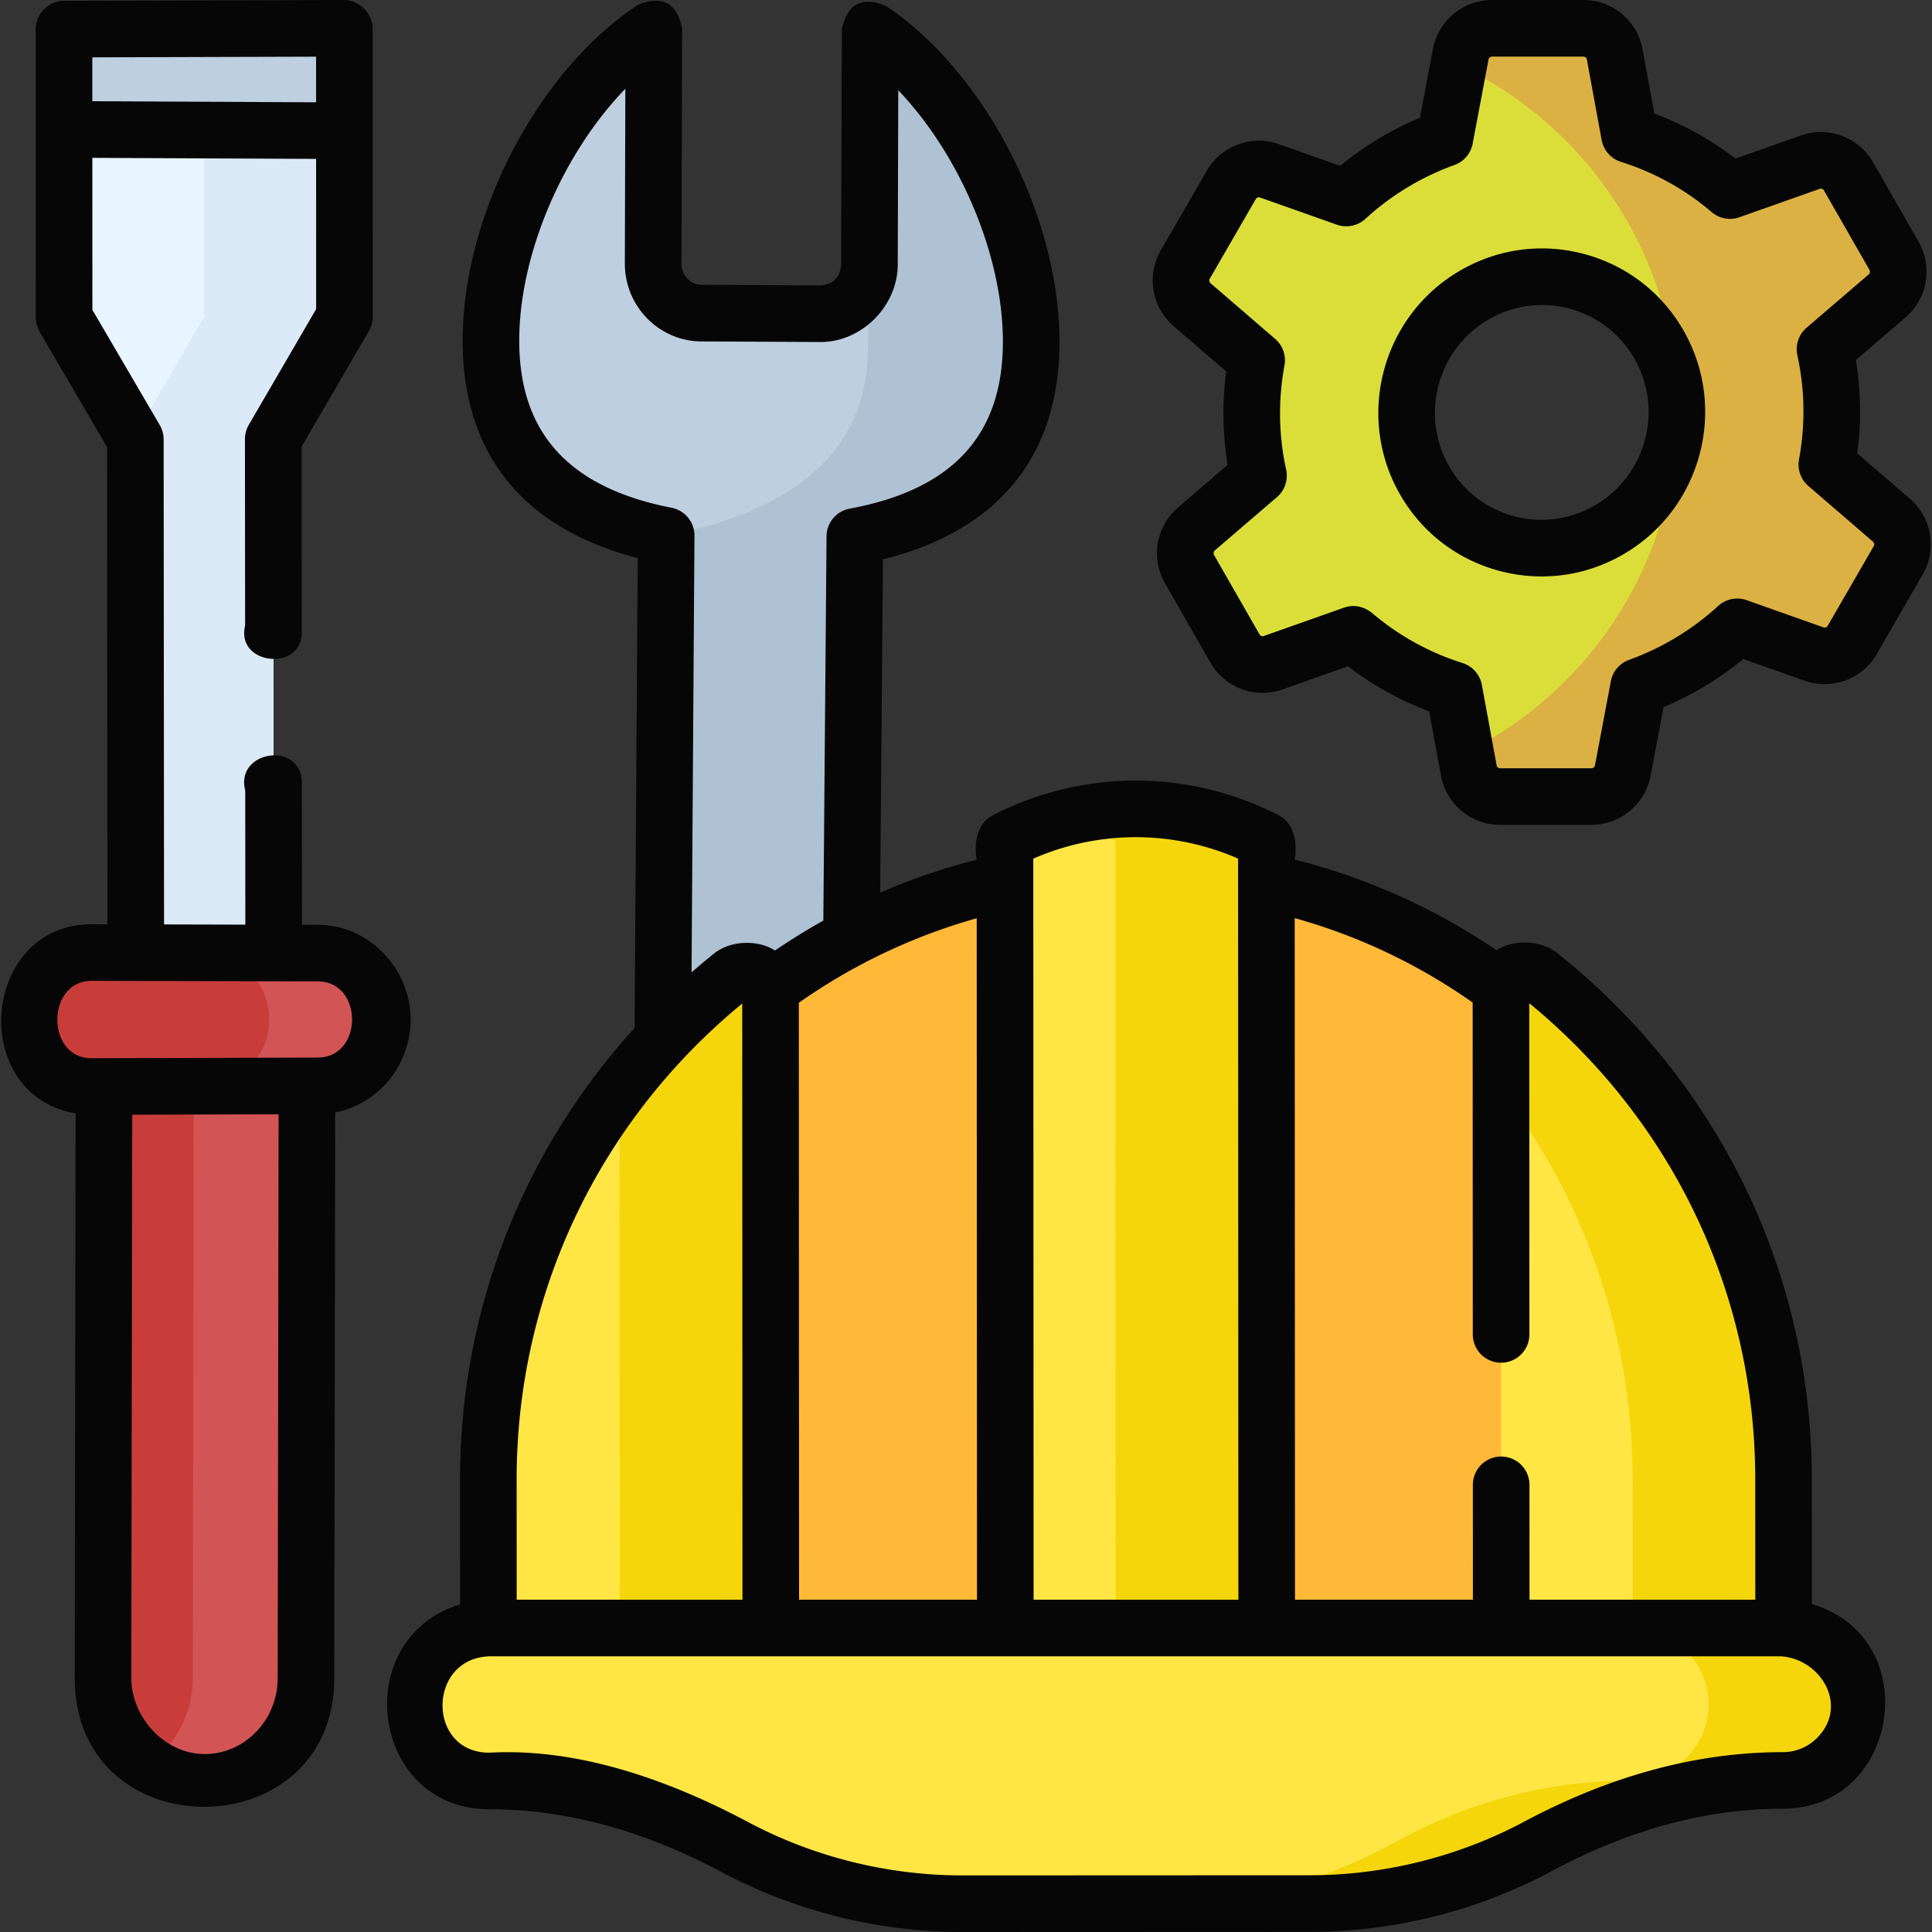
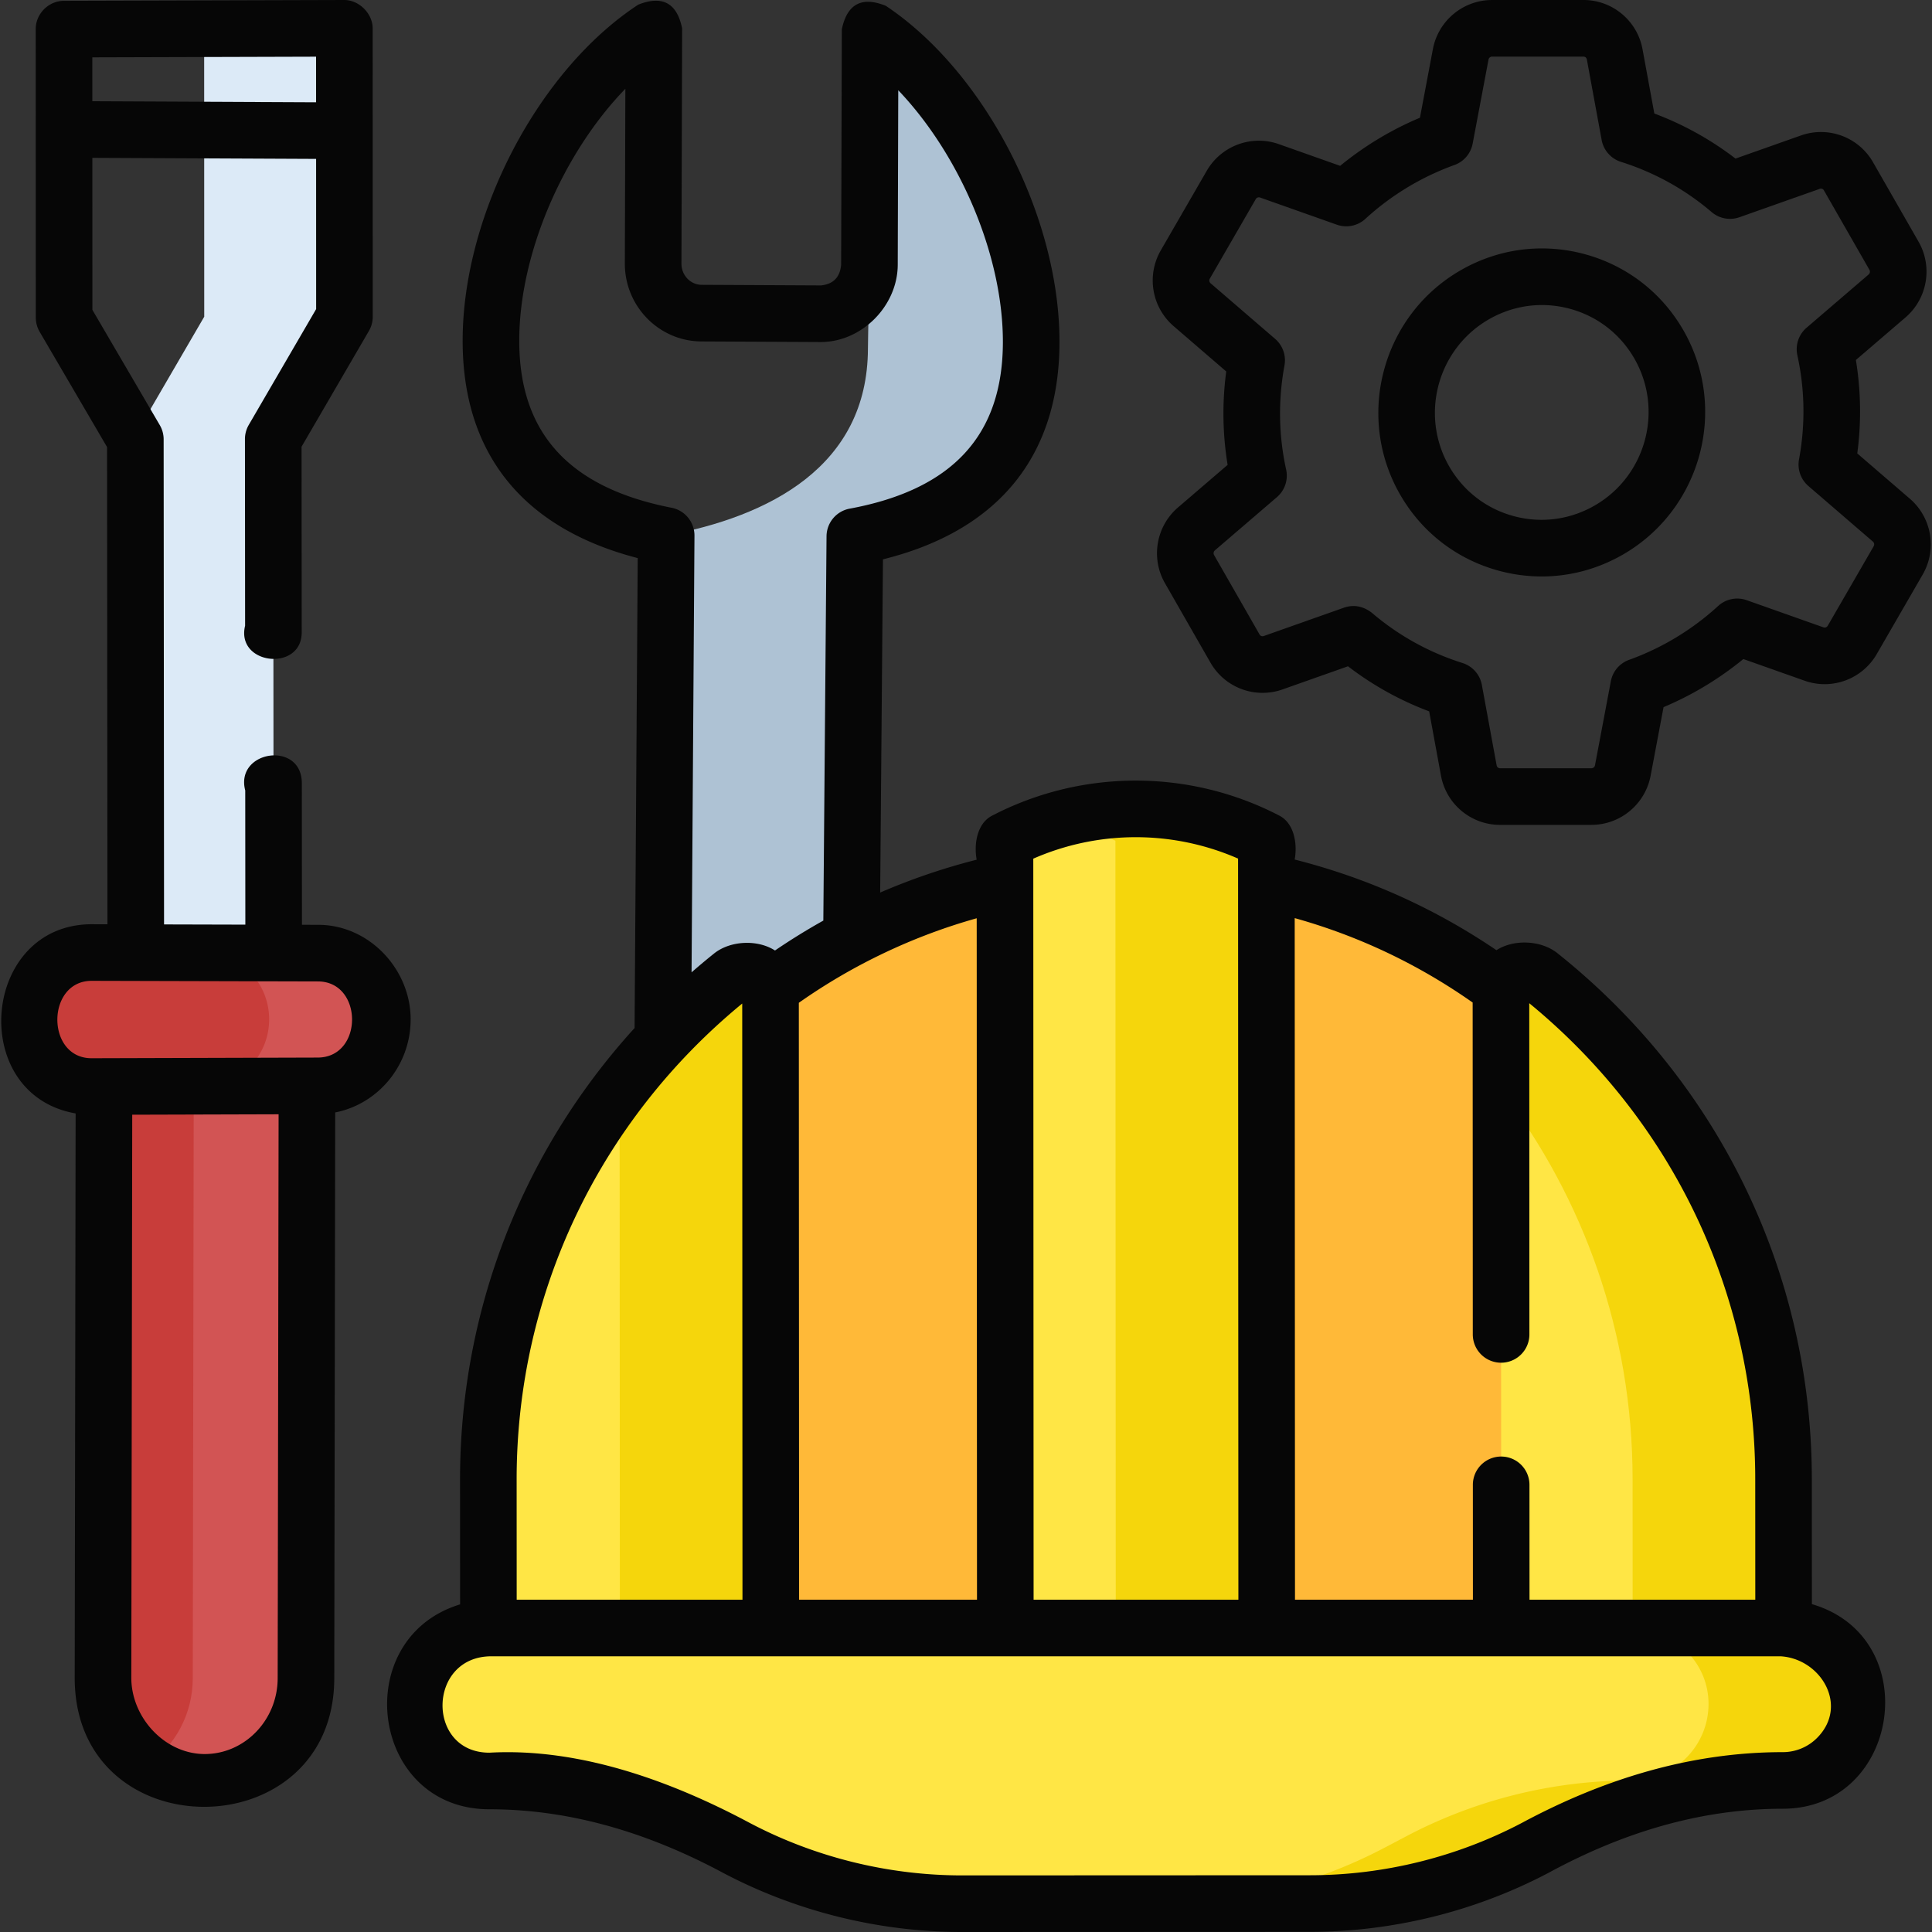
<svg xmlns="http://www.w3.org/2000/svg" version="1.1" width="512" height="512" x="0" y="0" viewBox="0 0 512 512" style="enable-background:new 0 0 512 512" xml:space="preserve" class="">
  <rect x="0" y="0" width="512" height="512" fill="#333333" stroke="none" />
  <g>
-     <path fill="#dbde39" d="m430.059 204.187 4.202-22.262a77.4 77.4 0 0 0 12.57-5.845 77.39 77.39 0 0 0 13.559-9.955l20.362 7.205c3.826 1.354 8.076-.223 10.115-3.752l12.169-21.063c2.039-3.529 1.287-8.008-1.79-10.659l-17.112-14.743a77.222 77.222 0 0 0-.49-30.569l16.439-14.106a8.494 8.494 0 0 0 1.843-10.659l-12.063-21.06a8.4 8.4 0 0 0-10.096-3.749l-21.295 7.528a76.463 76.463 0 0 0-26.641-14.757l-3.92-21.333a8.413 8.413 0 0 0-8.272-6.907l-24.232.003c-4.06.001-7.551 2.904-8.307 6.91l-4.202 22.262a77.4 77.4 0 0 0-12.57 5.845 77.39 77.39 0 0 0-13.559 9.955l-20.361-7.205c-3.826-1.354-8.077.223-10.115 3.752l-12.169 21.063c-2.039 3.529-1.287 8.008 1.79 10.659l17.112 14.743a77.222 77.222 0 0 0 .49 30.569l-16.439 14.106a8.494 8.494 0 0 0-1.843 10.659l12.063 21.06a8.4 8.4 0 0 0 10.096 3.749l21.295-7.528a76.471 76.471 0 0 0 26.641 14.757l3.92 21.333a8.413 8.413 0 0 0 8.272 6.907l24.232-.003c4.06-.001 7.551-2.905 8.306-6.91zm-52.543-76.909c-9.848-17.192-3.923-39.179 13.233-49.108s39.047-4.041 48.895 13.151 3.923 39.179-13.233 49.108-39.048 4.041-48.895-13.151z" opacity="1" data-original="#86db7b" class="" />
-     <path fill="#bed0e0" d="m225.656 447.005.885-304.834c27.22-5.044 46.643-20.068 46.734-51.374.087-29.883-17.465-66.192-42.683-83.011l-.181 62.336c-.021 7.225-5.789 13.053-12.883 13.017l-31.631-.158c-7.094-.035-12.828-5.921-12.807-13.146l.18-62.335c-25.315 16.566-43.077 52.698-43.164 82.581-.091 31.306 19.245 46.523 46.434 51.84l-.885 304.834c-.041 14.061 11.119 25.516 24.926 25.585 13.808.069 25.034-11.274 25.075-25.335z" opacity="1" data-original="#bed0e0" class="" />
    <path fill="#aec2d4" d="m230.592 7.787-.181 62.336c-.014 4.932-.39 18.726-.4 22.266-.091 31.306-26.249 44.488-53.469 49.532l-.885 304.834c-.005 1.53 1.017 4.867.759 6.322 2.727 11.018 12.502 19.205 24.167 19.263 13.807.069 25.033-11.274 25.073-25.335l.885-304.834c27.22-5.044 46.643-20.068 46.734-51.374.086-29.883-17.466-66.191-42.683-83.01z" opacity="1" data-original="#aec2d4" />
    <path fill="#c83d3a" d="m27.555 287.915-.257 156.684c-.021 15.339 12.096 27.785 27.008 27.741 14.794-.043 26.761-12.37 26.781-27.588l.257-156.994z" opacity="1" data-original="#365dca" class="" />
    <path fill="#d25454" d="m51.344 287.846-.257 156.906c-.013 9.535-4.716 17.933-11.864 22.888 4.309 2.982 9.5 4.717 15.083 4.7 14.794-.043 26.76-12.37 26.781-27.588l.257-156.994z" opacity="1" data-original="#284eb8" class="" />
-     <path fill="#e8f4ff" d="m91.262 7.5.02 76.435-18.867 32.43.112 156.194-36.544-.096-.113-156.018-18.884-32.294-.02-76.434z" opacity="1" data-original="#e8f4ff" />
    <path fill="#dceaf7" d="M91.282 83.935 91.262 7.5l-37.158.108.02 76.327-18.585 31.944.331.566.113 156.018 36.544.096-.112-156.194z" opacity="1" data-original="#dceaf7" class="" />
    <path fill="#c83d3a" d="m24.279 287.94 59.954-.175c9.442-.028 17.095-7.924 17.092-17.636v-.003c-.003-9.713-7.659-17.564-17.102-17.537l-59.953-.158c-9.442.028-17.097 8.256-17.094 17.969v.003c.003 9.714 7.66 17.565 17.103 17.537z" opacity="1" data-original="#66a8ff" class="" />
    <path fill="#d25454" d="m84.224 252.59-59.953-.158c-.447.001-.886.038-1.324.075l31.276.082c9.443-.028 17.099 7.824 17.102 17.537v.003c.003 9.713-7.65 17.609-17.092 17.636l-31.638.092a17.03 17.03 0 0 0 1.684.083l59.954-.175c9.442-.028 17.095-7.924 17.092-17.636v-.003c-.002-9.712-7.659-17.563-17.101-17.536z" opacity="1" data-original="#4d99ff" class="" />
-     <path fill="#bed0e0" d="m91.262 7.5-74.296.217-.057 26.581 74.358.347z" opacity="1" data-original="#bed0e0" class="" />
    <path fill="#ffb938" d="M463.63 431.437H138.475l-.016-39.344c-.038-89.452 72.72-161.998 162.509-162.036 89.789-.038 162.608 72.447 162.646 161.899z" opacity="1" data-original="#ffb938" class="" />
    <path fill="#ffe645" d="m335.689 431.437-.088-208.626a75.09 75.09 0 0 0-69.272.029l.088 208.597z" opacity="1" data-original="#ffe645" class="" />
    <path fill="#f5d60c" d="M335.601 222.81a75.091 75.091 0 0 0-54.609-5.738 74.996 74.996 0 0 1 14.609 5.738l.088 208.626h40z" opacity="1" data-original="#f5d60c" class="" />
    <path fill="#ffe645" d="m129.417 392.097.016 39.34h74.834l-.071-167.96c-.002-5.274-6.135-8.239-10.266-4.942-39.318 31.373-64.536 79.589-64.513 133.562z" opacity="1" data-original="#ffe645" class="" />
    <path fill="#f5d60c" d="M204.197 263.477c-.002-5.274-6.135-8.239-10.266-4.942a172.828 172.828 0 0 0-29.723 30.413l.06 142.489h40z" opacity="1" data-original="#f5d60c" class="" />
    <path fill="#ffe645" d="m397.768 263.396.071 168.041h74.834l-.017-39.484c-.023-53.973-25.281-102.168-64.626-133.507-4.135-3.294-10.265-.324-10.262 4.95z" opacity="1" data-original="#ffe645" class="" />
    <path fill="#f5d60c" d="M472.656 391.952c-.023-53.973-25.281-102.168-64.626-133.507-4.134-3.293-10.264-.323-10.262 4.951l.011 25.437c21.863 28.678 34.861 64.412 34.877 103.12l.017 39.484h40z" opacity="1" data-original="#f5d60c" class="" />
    <path fill="#ffe645" d="m406.854 489.699 5.888-3.1a128.267 128.267 0 0 1 59.697-14.763c11.469-.005 20.718-9.462 20.327-20.974-.374-11.011-9.819-19.429-20.877-19.425h-341.67c-11.059.005-20.496 8.575-20.861 19.586-.381 11.512 8.876 20.962 20.345 20.957a128.256 128.256 0 0 1 59.709 14.713l5.891 3.095a128.268 128.268 0 0 0 59.709 14.713l92.146-.039a128.269 128.269 0 0 0 59.696-14.763z" opacity="1" data-original="#ffe645" class="" />
    <path fill="#f5d60c" d="M471.888 431.437h-40c11.059-.005 20.504 8.414 20.877 19.425.391 11.512-8.858 20.969-20.327 20.974a128.257 128.257 0 0 0-59.697 14.763l-5.888 3.1a128.254 128.254 0 0 1-59.697 14.763l-53.252.022c.369.003.737.017 1.106.016l92.146-.039a128.257 128.257 0 0 0 59.697-14.763l5.888-3.1a128.254 128.254 0 0 1 59.697-14.763c11.469-.005 20.718-9.462 20.327-20.974-.373-11.01-9.818-19.429-20.877-19.424z" opacity="1" data-original="#f5d60c" class="" />
-     <path fill="#dcb143" d="m501.246 137.856-17.112-14.743a77.222 77.222 0 0 0-.49-30.569l16.439-14.106a8.494 8.494 0 0 0 1.843-10.659l-12.063-21.06a8.4 8.4 0 0 0-10.097-3.749l-21.295 7.528a76.471 76.471 0 0 0-26.641-14.757l-3.92-21.333a8.413 8.413 0 0 0-8.272-6.907l-24.232.003c-4.06 0-7.551 2.904-8.307 6.91l-.53 2.807c34.257 16.242 57.95 51.137 57.95 91.569 0 39.715-22.861 74.086-56.138 90.686l.867 4.717a8.413 8.413 0 0 0 8.272 6.907l24.232-.003c4.06-.001 7.551-2.904 8.307-6.91l4.202-22.262a77.4 77.4 0 0 0 12.57-5.845 77.39 77.39 0 0 0 13.559-9.955l20.362 7.205c3.826 1.354 8.076-.223 10.115-3.752l12.168-21.063c2.04-3.529 1.288-8.009-1.789-10.659z" opacity="1" data-original="#6dd45f" class="" />
    <g fill="#060606">
      <path d="M419.895 67.335c-11.177-3.009-22.863-1.466-32.902 4.344-20.692 11.977-27.862 38.59-15.984 59.327 5.76 10.056 15.084 17.25 26.256 20.258a43.382 43.382 0 0 0 11.293 1.503c7.509 0 14.926-1.977 21.611-5.846 20.692-11.977 27.862-38.59 15.984-59.327-5.761-10.057-15.087-17.251-26.258-20.259zm2.759 66.603c-6.562 3.796-14.193 4.805-21.49 2.842-7.291-1.963-13.378-6.661-17.141-13.229-7.785-13.593-3.083-31.038 10.482-38.89 4.371-2.529 9.217-3.821 14.123-3.821 2.458 0 4.932.324 7.366.979 7.291 1.963 13.379 6.661 17.142 13.229 7.786 13.594 3.084 31.039-10.482 38.89z" fill="#060606" opacity="1" data-original="#060606" class="" />
      <path d="m506.142 132.175-13.947-12.017a84.08 84.08 0 0 0-.368-24.753l13.141-11.276c5.814-4.989 7.273-13.433 3.468-20.078L496.371 42.99a15.9 15.9 0 0 0-19.104-7.092l-17.339 6.129a83.298 83.298 0 0 0-21.512-11.944l-3.129-17.03C433.899 5.488 427.318 0 419.642 0h-.004l-24.232.003c-7.659.002-14.252 5.478-15.675 13.019L376.3 31.198a86.02 86.02 0 0 0-21.146 12.749l-16.243-5.748c-7.228-2.556-15.267.414-19.113 7.07L307.63 66.332c-3.839 6.645-2.414 15.095 3.388 20.093l13.947 12.017a84.081 84.081 0 0 0 .369 24.753l-13.141 11.276c-5.814 4.989-7.273 13.433-3.468 20.078l12.063 21.06a15.899 15.899 0 0 0 19.105 7.093l17.339-6.129a83.331 83.331 0 0 0 21.512 11.944l3.129 17.032c1.39 7.563 7.972 13.051 15.649 13.051l24.232-.003c7.659-.002 14.251-5.478 15.675-13.02l3.43-18.176a86.069 86.069 0 0 0 21.146-12.749l16.246 5.748c7.228 2.558 15.267-.417 19.11-7.07l12.169-21.064c3.838-6.644 2.412-15.093-3.388-20.091zm-9.6 12.588-12.169 21.064a.94.94 0 0 1-1.119.433l-20.361-7.205a7.497 7.497 0 0 0-7.57 1.542 70.236 70.236 0 0 1-23.601 14.271 7.498 7.498 0 0 0-4.831 5.666l-4.201 22.262a.968.968 0 0 1-.938.801l-24.23.003a.92.92 0 0 1-.896-.763l-3.919-21.333a7.504 7.504 0 0 0-5.119-5.797c-8.887-2.805-16.972-7.283-24.029-13.309-2.335-1.782-4.791-2.238-7.37-1.367l-21.296 7.527a.895.895 0 0 1-1.088-.405l-12.063-21.06a.988.988 0 0 1 .219-1.24l16.438-14.106a7.5 7.5 0 0 0 2.442-7.299c-1.995-9.092-2.143-18.378-.441-27.601a7.5 7.5 0 0 0-2.479-7.043l-17.112-14.743a.972.972 0 0 1-.19-1.226l12.168-21.063a.945.945 0 0 1 1.12-.434l20.361 7.205A7.505 7.505 0 0 0 361.839 58a70.152 70.152 0 0 1 23.598-14.27 7.5 7.5 0 0 0 4.832-5.666l4.202-22.263a.967.967 0 0 1 .938-.801h24.232c.437 0 .812.32.893.763l3.92 21.333a7.504 7.504 0 0 0 5.119 5.797c8.889 2.806 16.974 7.283 24.029 13.309a7.505 7.505 0 0 0 7.37 1.367l21.296-7.528a.895.895 0 0 1 1.088.406l12.063 21.06a.988.988 0 0 1-.219 1.24l-16.438 14.106a7.5 7.5 0 0 0-2.442 7.299c1.994 9.09 2.143 18.376.44 27.601a7.5 7.5 0 0 0 2.479 7.043l17.112 14.743a.974.974 0 0 1 .191 1.224zM108.825 270.125c-.004-13.321-11.059-25.096-24.582-25.035l-4.222-.011-.031-37.511c-.011-11.391-17.777-8.705-14.998 1.916l.029 35.556-21.544-.057-.107-128.544a7.502 7.502 0 0 0-1.025-3.78l-17.86-30.541-.01-40.285 59.296.276.01 39.802-17.849 30.682a7.492 7.492 0 0 0-1.018 3.777l.041 49.448c-2.51 10.437 15.011 12.282 15.001 1.765l-.04-49.198 17.848-30.68a7.5 7.5 0 0 0 1.018-3.773l-.02-76.434C98.762 3.63 95.19 0 91.24 0L16.944.217C12.877.228 9.473 3.631 9.466 7.7l.02 76.453a7.5 7.5 0 0 0 1.025 3.784l17.861 30.543.105 126.463-4.228-.011c-29.201.084-32.922 45.132-4.206 50.14l-.244 149.515c-.065 45.798 68.726 45.449 68.788.177l.245-149.955c11.371-2.227 19.997-12.456 19.993-24.684zM24.471 26.833l-.003-11.638 59.295-.174.003 12.088zm29.813 438.008c-10.687 0-19.5-9.759-19.485-20.229l.244-149.202 38.788-.113-.244 149.446c-.015 11.05-8.675 20.067-19.303 20.098zm29.927-184.575-59.954.175c-12.129 0-12.024-20.474-.006-20.508l59.994.157c12.035 0 12.121 20.14-.034 20.176z" fill="#060606" opacity="1" data-original="#060606" class="" />
      <path d="m480.17 425.11-.015-33.161c-.022-54.444-24.608-105.242-67.452-139.369-4.278-3.409-11.498-3.755-16.131-.77-16.367-11.112-34.3-19.174-53.47-24.023.756-4.024-.059-9.561-4.044-11.632-23.86-12.396-52.345-12.386-76.193.032-3.984 2.074-4.794 7.618-4.034 11.642a168.718 168.718 0 0 0-25.576 8.709l.735-88.306c30.558-7.579 46.697-27.323 46.784-57.414.097-33.33-19.688-71.709-46.021-89.271-6.366-2.577-10.253-.505-11.661 6.218l-.182 62.336c-.274 3.353-2.056 5.199-5.346 5.539l-31.631-.158c-2.956-.015-5.353-2.537-5.344-5.624l.181-62.337c-1.363-6.719-5.231-8.818-11.606-6.297-26.445 17.306-46.461 55.497-46.558 88.835-.087 30.064 15.919 49.956 46.395 57.842l-.829 124.535c-29.682 32.617-46.274 74.911-46.255 119.663l.014 33.077c-29.574 9.029-23.855 54.303 7.762 54.303 22.122 0 42.809 6.577 62.12 16.947C211.204 506.615 233.038 512 254.957 512h.057l92.146-.039c21.94-.01 43.79-5.413 63.188-15.626 19.293-10.489 39.968-16.991 62.094-17 31.187-.012 37.794-45.443 7.728-54.225zm-89.901-159.431.037 87.957a7.5 7.5 0 0 0 7.5 7.497h.003a7.5 7.5 0 0 0 7.497-7.503l-.037-87.772c38.071 31.244 59.866 77.061 59.887 126.098l.015 31.981h-59.834l-.014-30.441a7.5 7.5 0 0 0-7.5-7.497h-.003a7.5 7.5 0 0 0-7.497 7.503l.013 30.436h-47.15l-.076-180.63c16.906 4.718 32.719 12.22 47.159 22.371zm-62.166-38.145.083 196.402h-54.271l-.083-196.38a67.645 67.645 0 0 1 54.271-.022zm-69.189 196.403h-47.149l-.067-158.183c14.276-10.054 30.329-17.697 47.14-22.405zM137.607 90.103c.067-23.083 11.735-49.681 28.117-66.575l-.134 46.287c-.033 11.341 9.06 20.612 20.27 20.668l31.631.158c10.934 0 20.389-9.588 20.42-20.496l.135-46.232c16.285 17.063 27.797 43.778 27.729 66.863-.071 24.572-13.352 38.972-40.601 44.021a7.5 7.5 0 0 0-6.134 7.312l-.848 101.858a169.963 169.963 0 0 0-12.81 7.924c-4.633-2.981-11.855-2.631-16.129.783a183.147 183.147 0 0 0-5.982 5.008l.77-115.71a7.5 7.5 0 0 0-6.061-7.41c-27.239-5.328-40.445-19.87-40.373-44.459zm59.09 175.842.067 157.991H136.93l-.014-31.843c-.019-49.036 21.736-94.872 59.781-126.148zm285 194.464a12.78 12.78 0 0 1-9.262 3.926c-24.525.01-47.634 7.212-69.076 18.727-17.253 9.085-36.688 13.892-56.205 13.899l-92.146.039h-.051c-19.497-.001-38.92-4.79-56.167-13.853-20.775-11.11-45.11-20.001-69.097-18.668-16.805 0-16.478-25.536.524-25.543h341.672c10.574.631 18.065 12.927 9.808 21.473z" fill="#060606" opacity="1" data-original="#060606" class="" />
    </g>
  </g>
</svg>